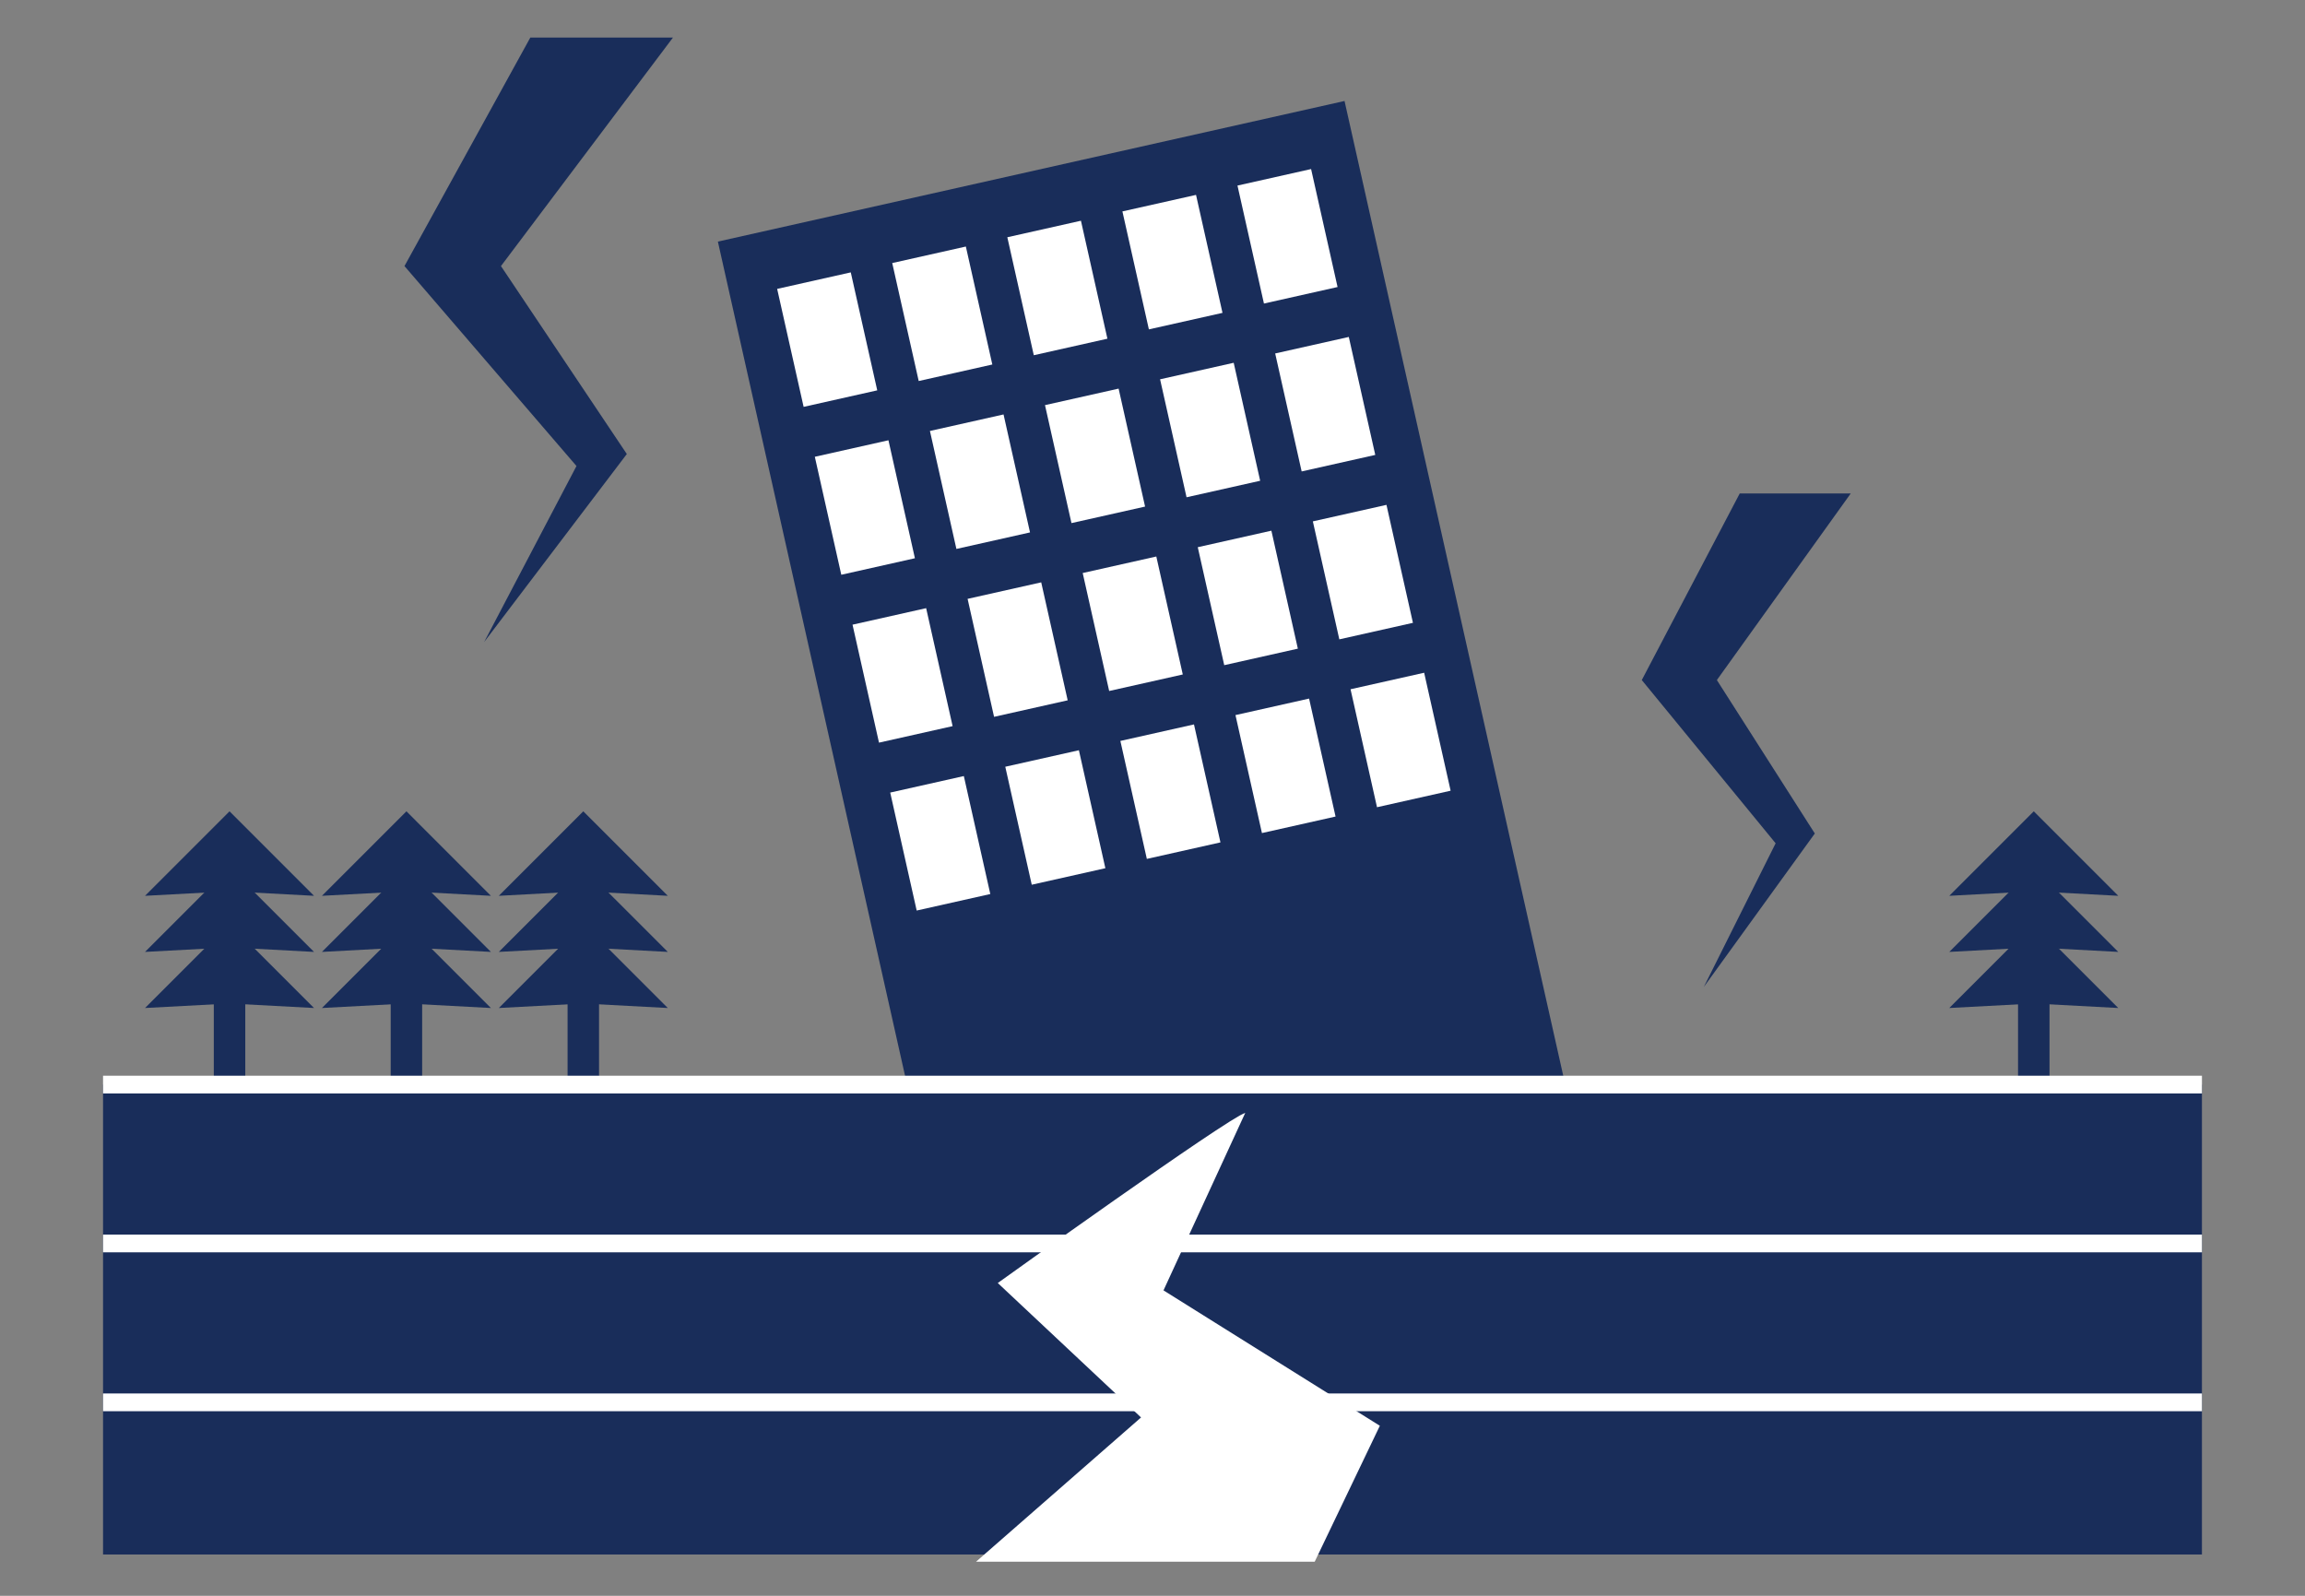
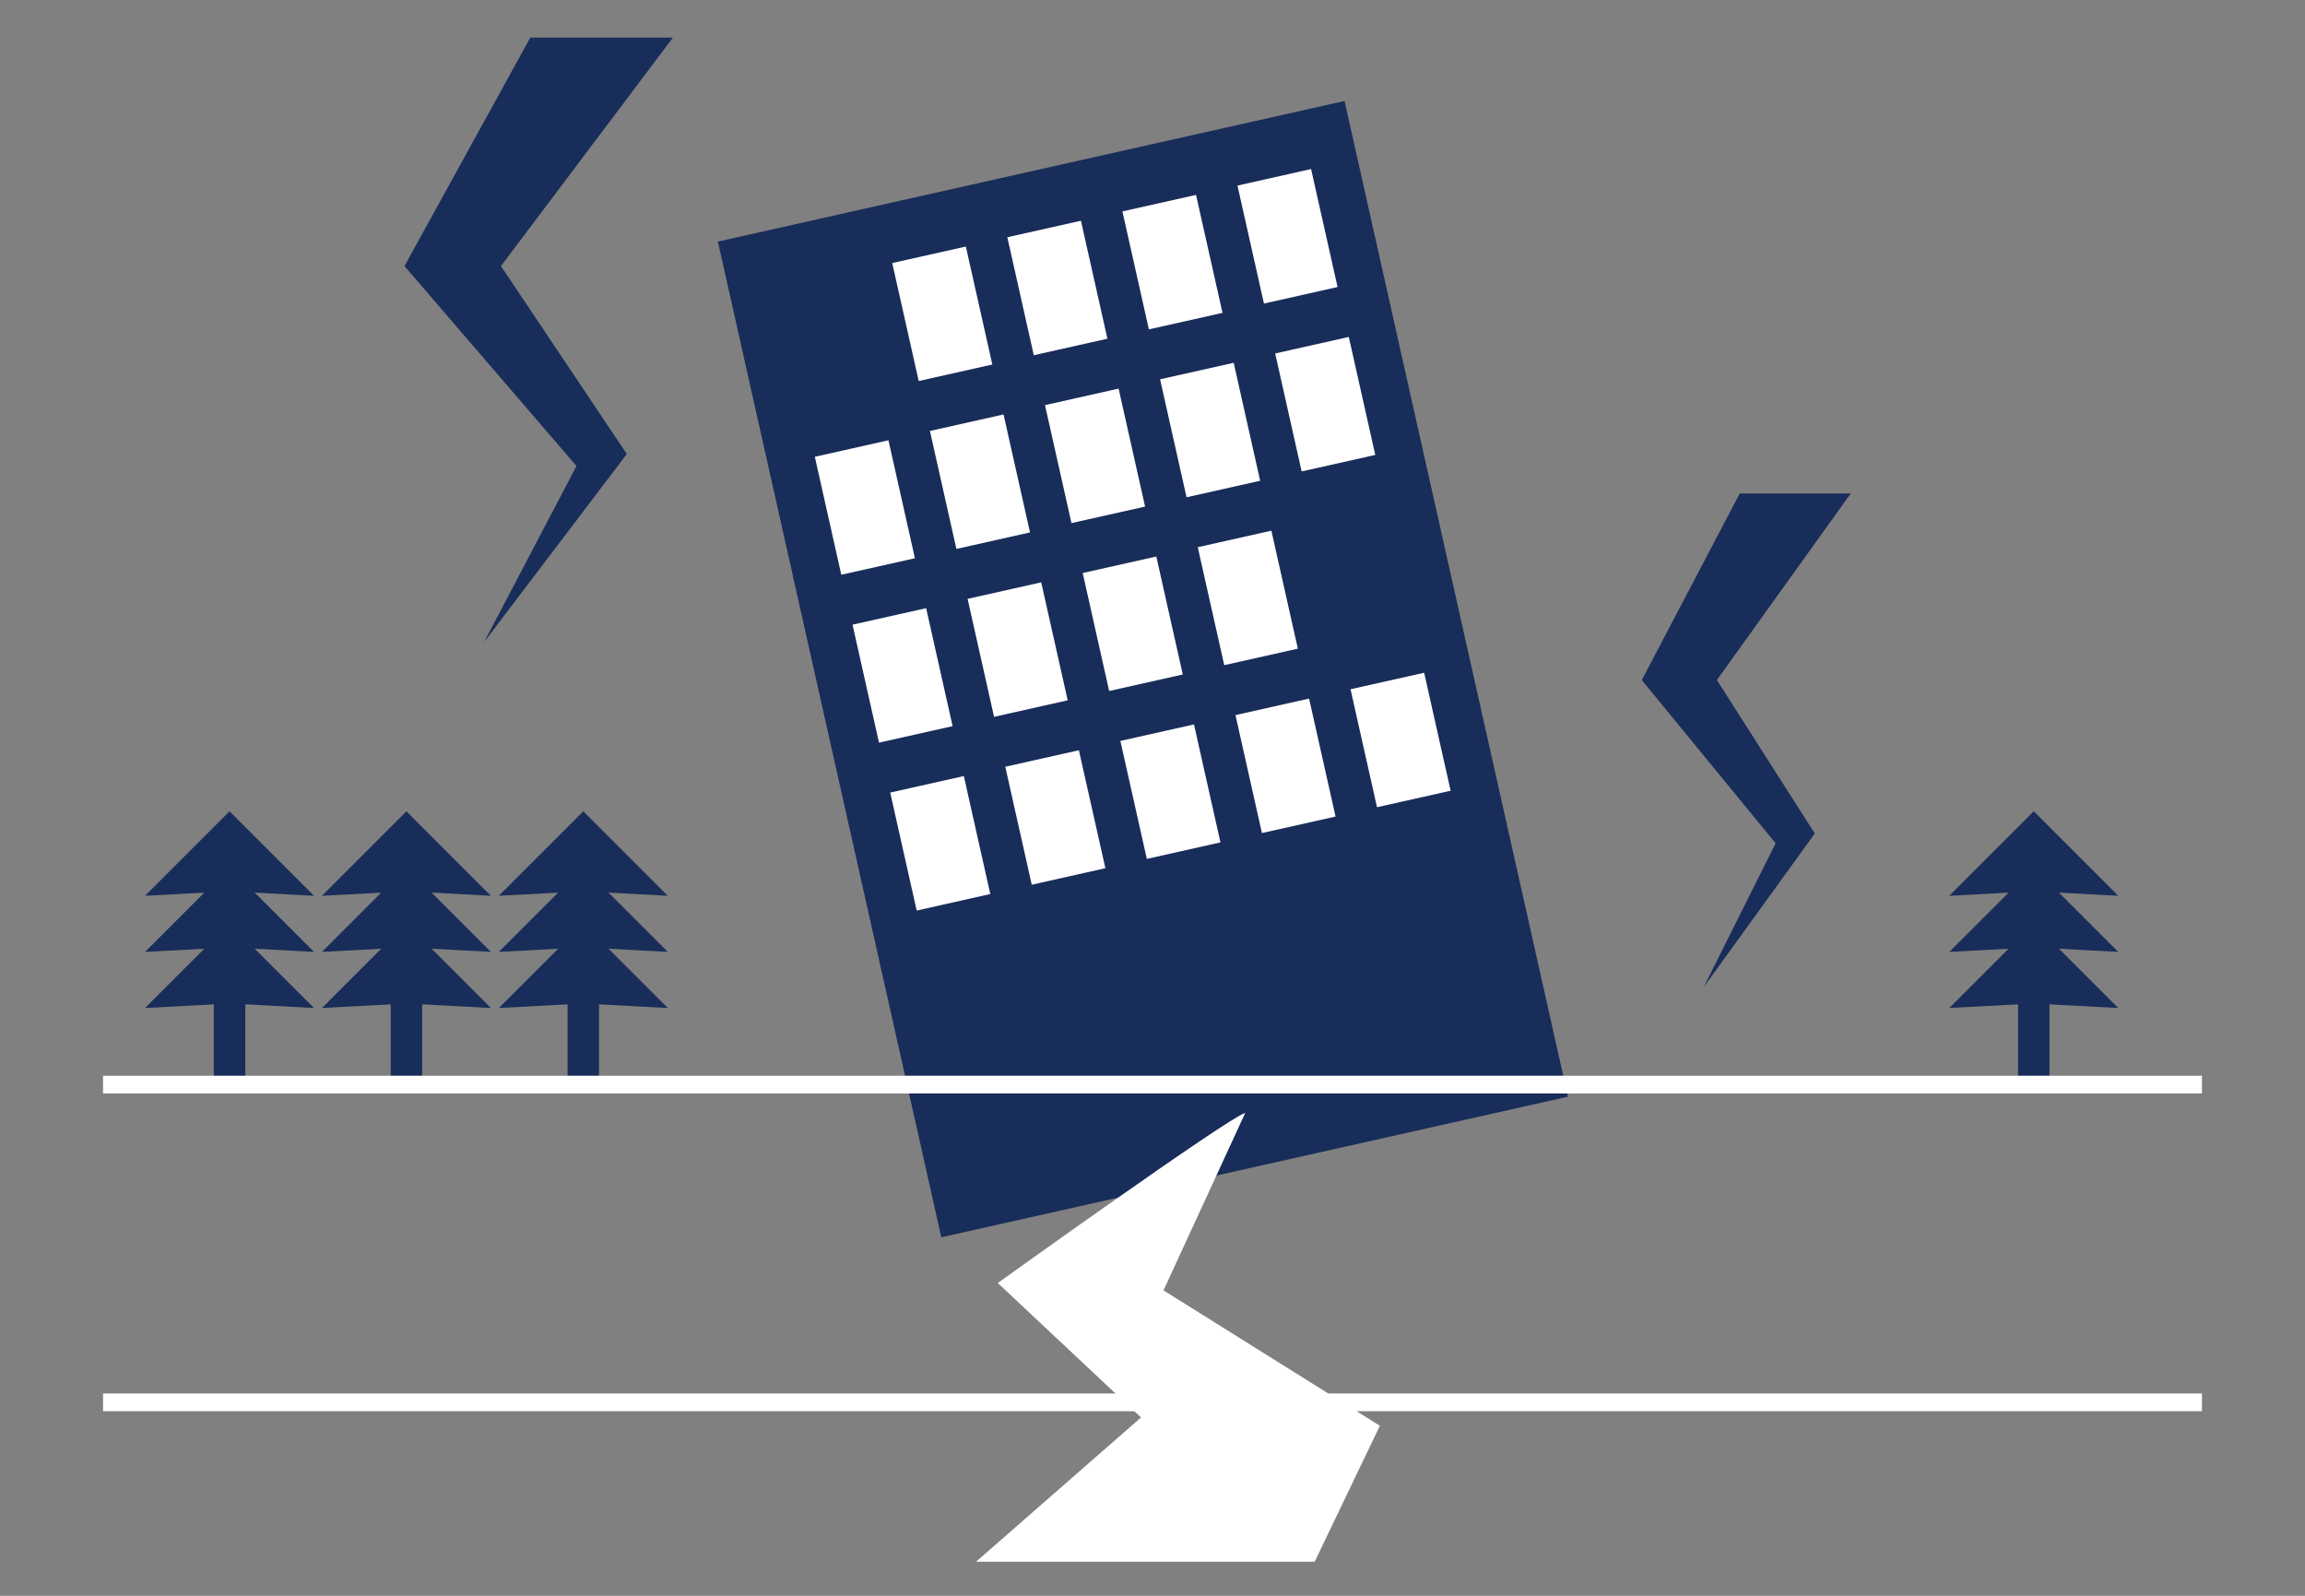
<svg xmlns="http://www.w3.org/2000/svg" version="1.1" id="レイヤー_1" x="0px" y="0px" viewBox="0 0 130 90" style="enable-background:new 0 0 130 90;" xml:space="preserve">
  <rect x="0" y="0" width="130" height="90" fill="#808080" stroke="none" />
  <style type="text/css">
	.st0{fill:#192D5A;}
	.st1{fill:#FFFFFF;}
	.st2{fill:none;stroke:#FFFFFF;stroke-miterlimit:10;}
</style>
  <polygon class="st0" points="27.307,36.207 32.513,26.283 22.812,15.006 29.91,2.118 37.955,2.118 28.254,15.006 35.352,25.606 " />
  <polygon class="st0" points="96.094,55.662 100.144,47.56 92.595,38.354 98.119,27.832 104.379,27.832 96.83,38.354 102.354,47.008   " />
  <rect x="46.329" y="8.979" transform="matrix(0.976 -0.219 0.219 0.976 -6.696 15.008)" class="st0" width="36.212" height="57.537" />
  <g>
-     <rect x="44.511" y="15.754" transform="matrix(0.976 -0.219 0.219 0.976 -3.062 10.665)" class="st1" width="4.254" height="6.817" />
    <rect x="51.001" y="14.299" transform="matrix(0.976 -0.219 0.219 0.976 -2.587 12.049)" class="st1" width="4.254" height="6.817" />
    <rect x="57.49" y="12.845" transform="matrix(0.976 -0.219 0.219 0.976 -2.111 13.434)" class="st1" width="4.254" height="6.817" />
    <rect x="63.98" y="11.39" transform="matrix(0.976 -0.219 0.219 0.976 -1.636 14.818)" class="st1" width="4.254" height="6.817" />
    <rect x="70.469" y="9.935" transform="matrix(0.976 -0.219 0.219 0.976 -1.161 16.202)" class="st1" width="4.254" height="6.817" />
  </g>
  <g>
    <rect x="46.633" y="25.222" transform="matrix(0.976 -0.219 0.219 0.976 -5.082 11.358)" class="st1" width="4.254" height="6.817" />
    <rect x="53.123" y="23.767" transform="matrix(0.976 -0.219 0.219 0.976 -4.606 12.743)" class="st1" width="4.254" height="6.817" />
    <rect x="59.612" y="22.312" transform="matrix(0.976 -0.219 0.219 0.976 -4.131 14.127)" class="st1" width="4.254" height="6.817" />
    <rect x="66.102" y="20.858" transform="matrix(0.976 -0.219 0.219 0.976 -3.656 15.511)" class="st1" width="4.254" height="6.817" />
    <rect x="72.592" y="19.403" transform="matrix(0.976 -0.219 0.219 0.976 -3.18 16.895)" class="st1" width="4.254" height="6.817" />
  </g>
  <g>
    <rect x="48.756" y="34.689" transform="matrix(0.976 -0.219 0.219 0.976 -7.101 12.052)" class="st1" width="4.254" height="6.817" />
    <rect x="55.245" y="33.235" transform="matrix(0.976 -0.219 0.219 0.976 -6.626 13.436)" class="st1" width="4.254" height="6.817" />
    <rect x="61.735" y="31.78" transform="matrix(0.976 -0.219 0.219 0.976 -6.15 14.82)" class="st1" width="4.254" height="6.817" />
    <rect x="68.224" y="30.325" transform="matrix(0.976 -0.219 0.219 0.976 -5.675 16.205)" class="st1" width="4.254" height="6.817" />
-     <rect x="74.714" y="28.871" transform="matrix(0.976 -0.219 0.219 0.976 -5.2 17.589)" class="st1" width="4.254" height="6.817" />
  </g>
  <g>
    <rect x="50.878" y="44.157" transform="matrix(0.976 -0.219 0.219 0.976 -9.12 12.745)" class="st1" width="4.254" height="6.817" />
    <rect x="57.367" y="42.702" transform="matrix(0.976 -0.219 0.219 0.976 -8.645 14.13)" class="st1" width="4.254" height="6.817" />
    <rect x="63.857" y="41.248" transform="matrix(0.976 -0.219 0.219 0.976 -8.17 15.514)" class="st1" width="4.254" height="6.817" />
    <rect x="70.347" y="39.793" transform="matrix(0.976 -0.219 0.219 0.976 -7.694 16.898)" class="st1" width="4.254" height="6.817" />
    <rect x="76.836" y="38.338" transform="matrix(0.976 -0.219 0.219 0.976 -7.219 18.282)" class="st1" width="4.254" height="6.817" />
  </g>
-   <rect x="5.812" y="61.169" class="st0" width="118.375" height="26.502" />
-   <path class="st1" d="M70.231,62.765c-0.979,0.277-13.957,9.595-13.957,9.595l8.08,7.582l-9.304,8.134h19.099l3.673-7.665  l-12.202-7.636L70.231,62.765z" />
+   <path class="st1" d="M70.231,62.765c-0.979,0.277-13.957,9.595-13.957,9.595l8.08,7.582l-9.304,8.134h19.099l3.673-7.665  l-12.202-7.636z" />
  <g>
    <g>
      <polygon class="st0" points="12.945,50.267 8.18,50.522 12.945,45.757 17.71,50.522   " />
      <polygon class="st0" points="12.945,53.431 8.18,53.686 12.945,48.921 17.71,53.686   " />
      <polygon class="st0" points="12.945,56.596 8.18,56.85 12.945,52.085 17.71,56.85   " />
    </g>
    <rect x="12.059" y="55.32" class="st0" width="1.774" height="5.849" />
  </g>
  <g>
    <g>
      <polygon class="st0" points="22.922,50.267 18.157,50.522 22.922,45.757 27.686,50.522   " />
      <polygon class="st0" points="22.922,53.431 18.157,53.686 22.922,48.921 27.686,53.686   " />
      <polygon class="st0" points="22.922,56.596 18.157,56.85 22.922,52.085 27.686,56.85   " />
    </g>
    <rect x="22.035" y="55.32" class="st0" width="1.774" height="5.849" />
  </g>
  <g>
    <g>
      <polygon class="st0" points="32.898,50.267 28.133,50.522 32.898,45.757 37.663,50.522   " />
      <polygon class="st0" points="32.898,53.431 28.133,53.686 32.898,48.921 37.663,53.686   " />
      <polygon class="st0" points="32.898,56.596 28.133,56.85 32.898,52.085 37.663,56.85   " />
    </g>
    <rect x="32.011" y="55.32" class="st0" width="1.774" height="5.849" />
  </g>
  <g>
    <g>
      <polygon class="st0" points="114.703,50.267 109.938,50.522 114.703,45.757 119.468,50.522   " />
      <polygon class="st0" points="114.703,53.431 109.938,53.686 114.703,48.921 119.468,53.686   " />
      <polygon class="st0" points="114.703,56.596 109.938,56.85 114.703,52.085 119.468,56.85   " />
    </g>
    <rect x="113.816" y="55.32" class="st0" width="1.774" height="5.849" />
  </g>
-   <line class="st2" x1="5.812" y1="70.129" x2="124.188" y2="70.129" />
  <line class="st2" x1="5.812" y1="61.169" x2="124.188" y2="61.169" />
  <line class="st2" x1="5.812" y1="79.09" x2="124.188" y2="79.09" />
</svg>